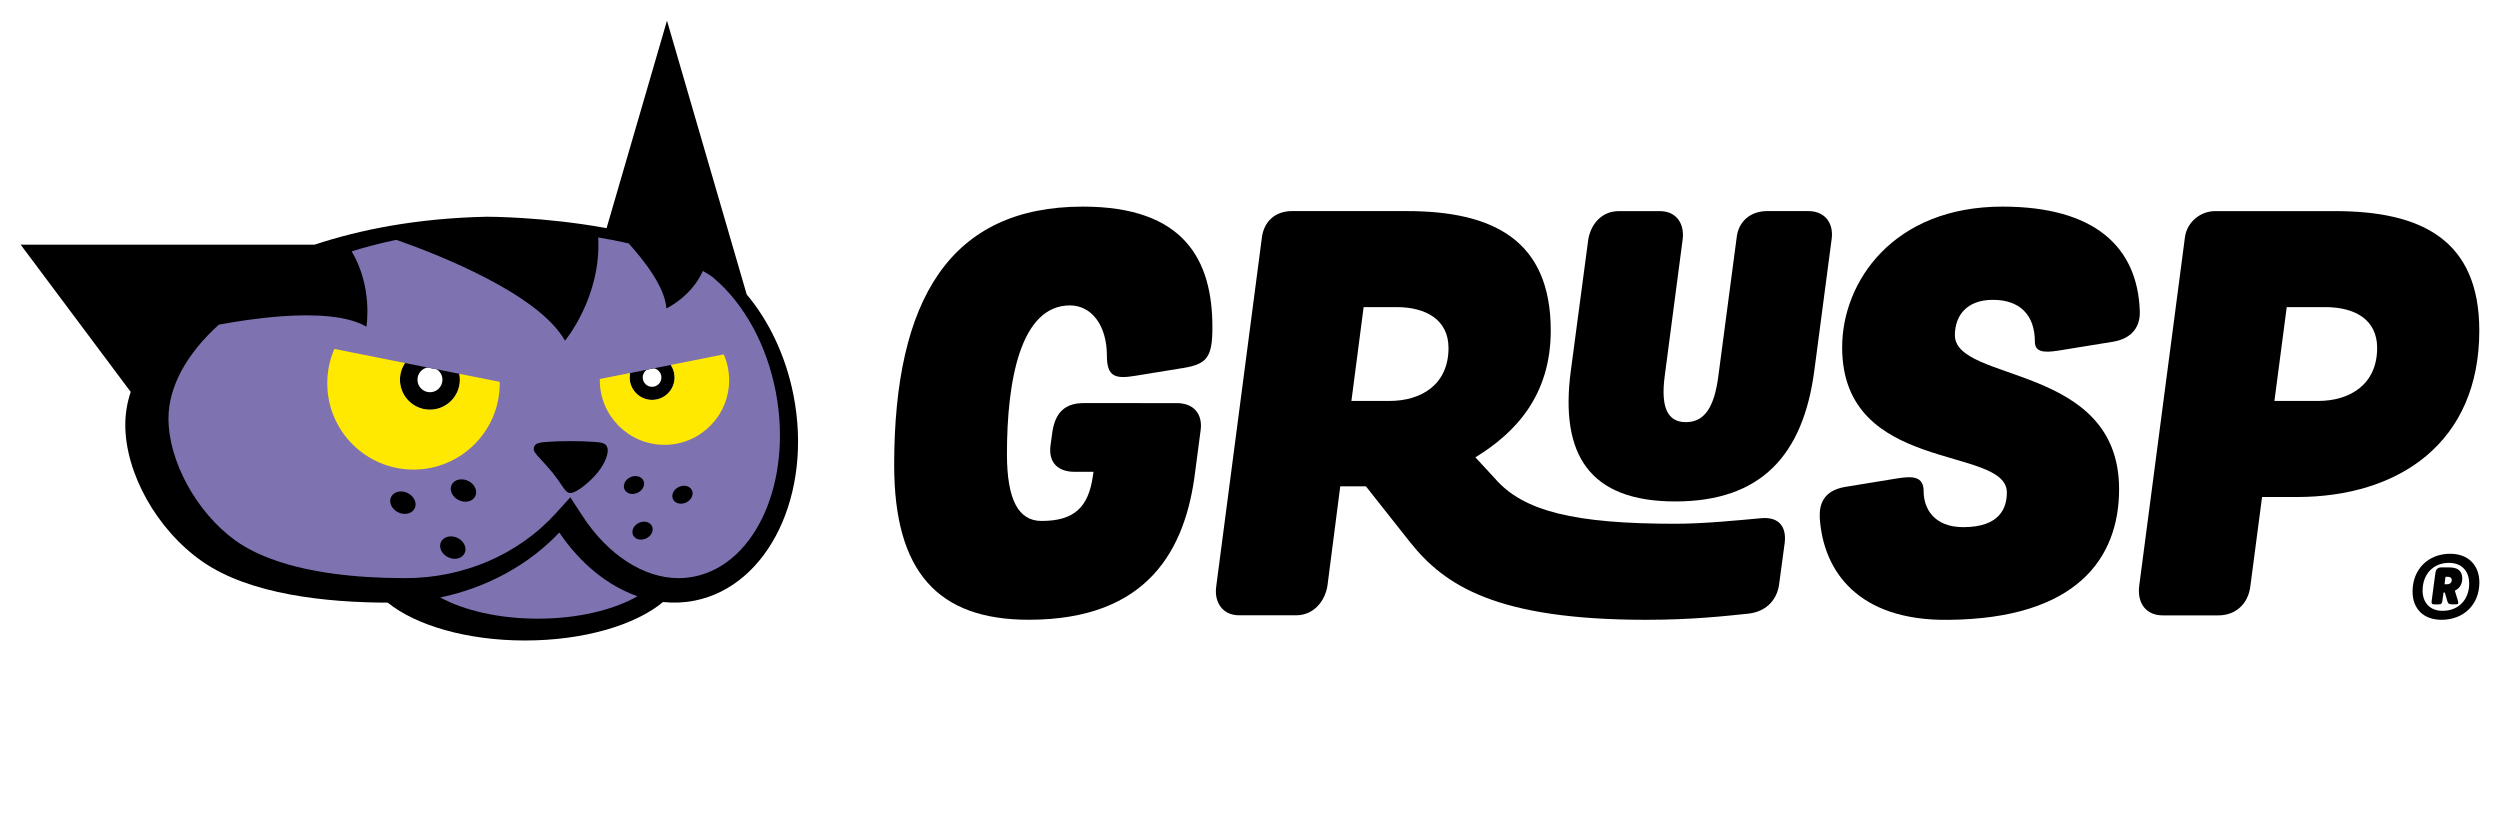
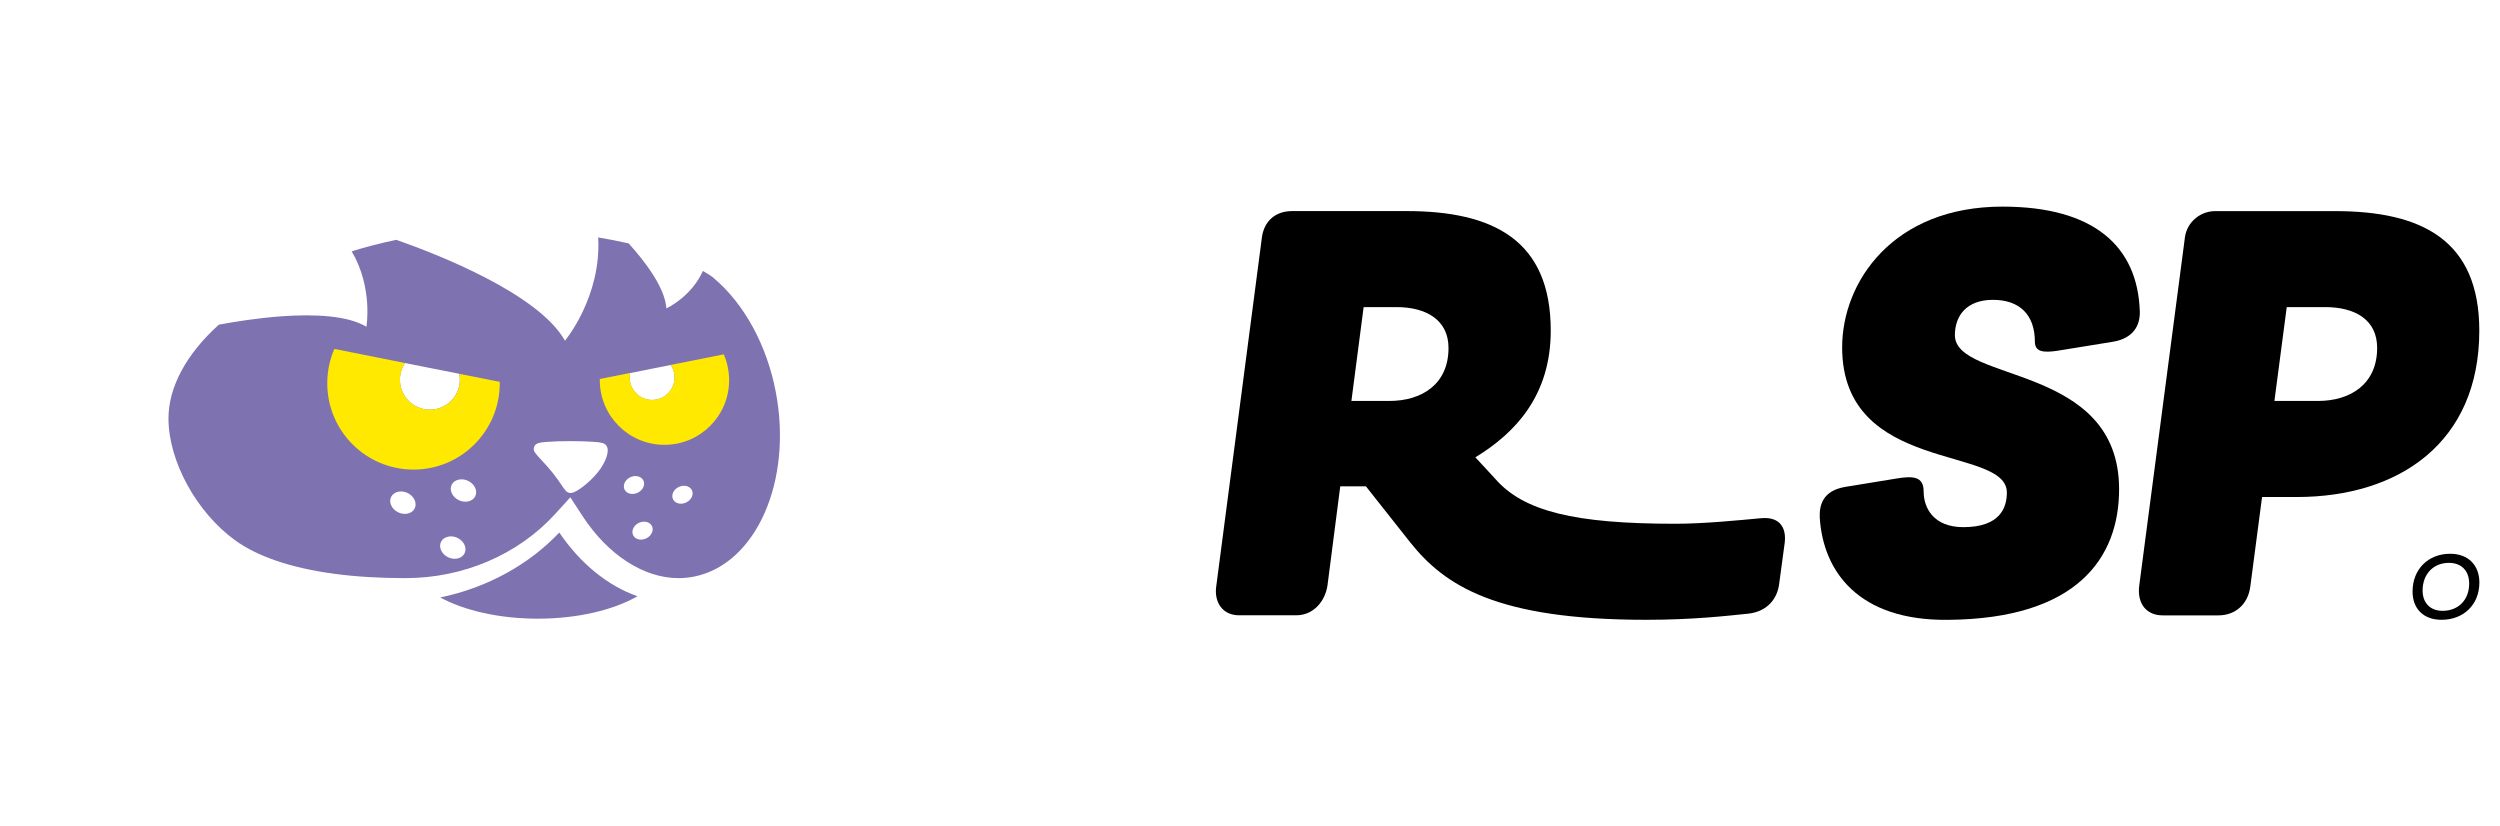
<svg xmlns="http://www.w3.org/2000/svg" version="1.1" id="Layer_1" x="0px" y="0px" viewBox="0 0 605 200" style="enable-background:new 0 0 605 200;" xml:space="preserve">
  <style type="text/css">
	.st0{fill:#7F72B1;}
	.st1{fill:#FFE900;}
</style>
  <g>
    <path d="M426.23,125.4c-5.81,0.54-14.05,1.35-20.8,1.35c-24.32,0-36.76-2.98-43.65-10.95l-4.74-5.13   c9.73-5.94,18.24-15,18.24-30.67c0-21.9-13.93-28.92-34.87-28.92h-27.71c-4.2,0-6.75,2.57-7.3,6.21l-11.07,84.59   c-0.54,3.65,1.35,7.02,5.55,7.02h13.78c4.32,0,7.02-3.51,7.58-7.16l3.1-24.05h6.21l10.68,13.51c8.38,10.54,20.94,18.79,57.16,18.79   c11.36,0,19.45-0.95,24.73-1.49c4.72-0.54,7.02-3.79,7.43-7.16l1.35-10C432.32,127.84,430.83,125,426.23,125.4z M336.23,97.03   h-9.19l2.96-22.71h7.97c7.16,0,12.57,3.11,12.57,9.87C350.56,92.97,344.08,97.03,336.23,97.03z" />
-     <path d="M262.06,50c-32.02,0-45.67,22.29-45.67,62.56c0,25.95,10.68,37.42,32.57,37.42c28.91,0,37.97-17.03,40.27-35.81l1.35-10.27   c0.41-3.64-1.62-6.35-5.81-6.35H262.2c-5.14,0-7.02,3.11-7.57,7.3l-0.41,2.98c-0.54,4.18,1.89,6.35,5.81,6.35h4.6l-0.14,0.95   c-1.08,7.7-4.59,10.94-12.43,10.94c-5.54,0-8.38-4.99-8.38-16.21c0-17.7,3.25-35.95,15.27-35.95c5.13,0,8.92,4.74,8.92,12.17   c0,5.13,2.03,5.67,6.9,4.86l11.61-1.89c5.81-0.95,7.02-2.71,7.02-9.87C293.41,62.84,286.52,50,262.06,50z" />
-     <path d="M437.58,51.08h-9.87c-4.33,0-7.02,2.71-7.43,6.35l-4.45,33.65c-0.95,7.3-3.25,11.08-7.84,11.08   c-4.59,0-6.08-3.79-5.14-11.08l4.33-32.97c0.54-3.64-1.22-7.02-5.54-7.02h-9.87c-4.32,0-6.89,3.37-7.43,7.02l-4.2,31.62   c-2.71,20.41,4.6,31.62,25.27,31.62c20.8,0,30.94-11.22,33.65-31.62l4.18-31.75C443.81,54.33,441.91,51.08,437.58,51.08z" />
    <path d="M592.94,134.01c-5.31,0-9.1,3.74-9.1,9.14c0,4.16,2.63,6.84,7,6.84c5.35,0,9.17-3.65,9.17-9.05   C599.99,136.76,597.31,134.01,592.94,134.01z M591.12,147.82c-3.03,0-4.85-1.93-4.85-4.92c0-3.97,2.61-6.69,6.37-6.69   c3.05,0,4.9,1.94,4.9,5.01C597.55,145.19,594.89,147.82,591.12,147.82z" />
-     <path d="M592.68,137.31h-1.87c-0.97,0-1.34,0.58-1.44,1.29l-0.9,6.79c-0.09,0.63-0.02,0.87,0.69,0.87h1c0.65,0,0.81-0.25,0.9-0.9   l0.27-1.96h0.32l0.58,2.01c0.18,0.6,0.34,0.84,1.13,0.84h1.03c0.58,0,0.58-0.34,0.42-0.9l-0.74-2.4c1.05-0.53,1.8-1.45,1.8-3   C595.83,137.96,594.57,137.31,592.68,137.31z M592.18,141.4h-0.6l0.23-1.82h0.49c0.65,0,1.02,0.26,1.02,0.76   C593.33,141.05,592.8,141.4,592.18,141.4z" />
    <path d="M599.99,80.01c0-21.9-13.91-28.92-34.87-28.92h-29.05c-3.52,0-6.75,2.57-7.3,6.21l-11.08,84.46   c-0.54,4.32,1.75,7.16,5.67,7.16h13.52c4.05,0,7.16-2.69,7.7-7.02l2.84-21.62h8.38C580.67,120.27,599.99,107.02,599.99,80.01z    M560.95,97.03h-10.54l2.98-22.71h9.31c7.31,0,12.57,3.11,12.57,9.87C575.27,92.97,568.79,97.03,560.95,97.03z" />
    <path d="M482.3,72.56c6.35,0,10.14,3.52,10.14,10.14c0,2.44,2.03,2.71,5.54,2.17l13.37-2.17c4.87-0.81,6.62-3.92,6.48-7.43   C517.29,59.73,506.88,50,484.59,50c-26.49,0-38.79,18.24-38.79,34.05c0,30.81,39.86,23.65,39.86,35.14c0,3.64-1.62,8.38-10.54,8.38   c-7.16,0-9.6-4.6-9.6-8.65c0-3.65-2.57-3.79-6.62-3.11l-12.43,2.03c-5.41,0.95-6.21,4.45-6.09,7.43c0.81,12.98,9.33,25,31.09,24.73   c31.21-0.27,41.35-15,41.35-31.62c0-30.54-39.74-25.68-39.74-37.29C473.11,76.35,475.95,72.56,482.3,72.56z" />
  </g>
  <g>
-     <path d="M30.32,102.8c0,11.6,7.54,25.35,18.64,33.08c11.53,8.04,30.05,9.92,44.87,9.96c6.74,5.47,19.1,9.16,33.22,9.16   c14.25,0,26.7-3.74,33.4-9.31c2.52,0.26,5.07,0.17,7.63-0.33c17.96-3.56,28.67-25.87,23.93-49.81c-1.9-9.56-5.97-17.93-11.31-24.3   L161.41,5l-14.62,50.21c-15.4-2.81-29.02-2.76-29.02-2.76c-17.06,0.36-30.86,3.19-41.65,6.76H5l26.63,35.63   C30.77,97.42,30.32,100.1,30.32,102.8z M156.54,89.47l1.71-0.34c1.03,0.21,1.81,1.12,1.81,2.22c0,1.25-1.01,2.26-2.26,2.26   c-1.25,0-2.26-1.02-2.26-2.26C155.54,90.56,155.94,89.87,156.54,89.47z M103.44,88.93l2.29,0.46c0.81,0.54,1.34,1.46,1.34,2.51   c0,1.67-1.35,3.02-3.02,3.02s-3.02-1.35-3.02-3.02C101.01,90.43,102.06,89.21,103.44,88.93z" />
    <g>
      <path class="st0" d="M187.74,94.85c-2.15-11.27-7.61-21.31-14.99-27.53l-0.18-0.15l-0.1-0.1c-0.41-0.34-1.3-0.88-2.37-1.5    c-2.85,6.34-8.84,9.06-8.84,9.06c-0.32-5.1-5.35-11.56-9.12-15.72c-2.48-0.57-4.96-1.05-7.38-1.45    c0.81,14.41-8.04,24.99-8.04,24.99c-6.39-11.4-31.01-20.98-40.81-24.41c-3.89,0.81-7.49,1.75-10.8,2.79    c5.2,8.78,3.56,18.24,3.56,18.24c-4.63-2.76-12.66-3.06-20.2-2.55c-6.21,0.43-12.08,1.41-15.51,2.05    c-7.87,7.1-12.19,15.11-12.19,22.69c0,10.32,6.77,22.71,16.11,29.48c2.7,1.96,6.05,3.61,9.98,4.96    c8.08,2.77,18.64,4.21,31.22,4.21c14.07,0,27.32-5.68,36.34-15.6l3.6-3.96l2.94,4.51c6.14,9.42,14.82,15.05,23.24,15.05    c1.31,0,2.62-0.14,3.9-0.4C183.02,136.42,191.85,116.39,187.74,94.85z M98.6,124.3c-1.59,0.32-3.36-0.62-3.97-2.08    c-0.61-1.46,0.19-2.91,1.77-3.23c1.59-0.32,3.36,0.62,3.97,2.08C100.98,122.54,100.18,123.99,98.6,124.3z M96.78,91.89    c0-1.49,0.46-2.88,1.23-4.04l13.13,2.61c0.1,0.46,0.14,0.94,0.14,1.43c0,4-3.25,7.25-7.25,7.25    C100.03,99.15,96.78,95.89,96.78,91.89z M110.68,135.17c-1.59,0.32-3.36-0.62-3.97-2.08c-0.61-1.46,0.18-2.91,1.78-3.23    c1.59-0.32,3.36,0.62,3.96,2.08C113.05,133.4,112.26,134.85,110.68,135.17z M113.26,121.35c-1.59,0.32-3.36-0.62-3.97-2.08    s0.18-2.91,1.77-3.21c1.59-0.32,3.36,0.62,3.97,2.08C115.64,119.6,114.84,121.05,113.26,121.35z M144.62,114.36    c-1.78,2.22-5.13,4.94-6.48,4.94c-0.01,0-0.03,0-0.04,0s-0.03,0-0.04,0c-0.88,0-1.31-0.65-2.17-1.92    c-0.52-0.77-1.23-1.83-2.18-3.01c-0.91-1.13-1.9-2.19-2.69-3.05c-1.53-1.65-2-2.15-1.82-2.98c0.01-0.08,0.04-0.15,0.07-0.22    c0.3-0.98,1.67-1.08,3.34-1.2c1.46-0.11,3.41-0.17,5.47-0.17s4.01,0.06,5.47,0.17c1.59,0.11,2.9,0.21,3.28,1.06    c0.08,0.14,0.14,0.28,0.18,0.44C147.32,109.53,146.59,111.93,144.62,114.36z M152.55,119.49c-1.27-0.25-1.9-1.41-1.42-2.58    c0.48-1.17,1.9-1.92,3.17-1.65c1.27,0.25,1.9,1.41,1.41,2.58C155.23,118.99,153.81,119.74,152.55,119.49z M157.79,128.87    c-0.48,1.17-1.9,1.92-3.17,1.67c-1.27-0.25-1.9-1.41-1.42-2.58s1.9-1.92,3.17-1.67C157.63,126.55,158.27,127.69,157.79,128.87z     M157.8,96.79c-3.01,0-5.43-2.44-5.43-5.43c0-0.37,0.04-0.73,0.11-1.08l9.85-1.96c0.58,0.87,0.92,1.9,0.92,3.03    C163.25,94.35,160.81,96.79,157.8,96.79z M167.45,120.18c-0.48,1.17-1.9,1.92-3.17,1.67c-1.27-0.25-1.9-1.41-1.42-2.58    c0.48-1.17,1.9-1.92,3.17-1.67C167.3,117.85,167.94,119.01,167.45,120.18z" />
      <path class="st0" d="M135.35,128.87c-7.21,7.63-17.28,13.32-28.81,15.72c5.79,3.14,14.22,5.13,23.61,5.13    c9.68,0,18.33-2.11,24.13-5.43C147.07,141.79,140.41,136.34,135.35,128.87z" />
    </g>
    <path class="st1" d="M111.15,90.46c0.1,0.46,0.14,0.94,0.14,1.43c0,4-3.25,7.25-7.25,7.25c-4,0-7.25-3.25-7.25-7.25   c0-1.49,0.46-2.88,1.23-4.04l-17.1-3.41c-1.12,2.55-1.72,5.36-1.72,8.32c0,11.53,9.34,20.88,20.87,20.88s20.87-9.35,20.87-20.88   c0-0.12-0.01-0.23-0.01-0.36L111.15,90.46z M175.15,85.76l-12.83,2.55c0.58,0.87,0.92,1.9,0.92,3.03c0,3.01-2.44,5.43-5.43,5.43   c-3.01,0-5.43-2.44-5.43-5.43c0-0.37,0.04-0.73,0.11-1.08l-7.34,1.46c0,0.1,0,0.18,0,0.28c0,8.65,7.01,15.65,15.65,15.65   s15.65-7.01,15.65-15.65C176.44,89.78,175.98,87.67,175.15,85.76z" />
  </g>
</svg>